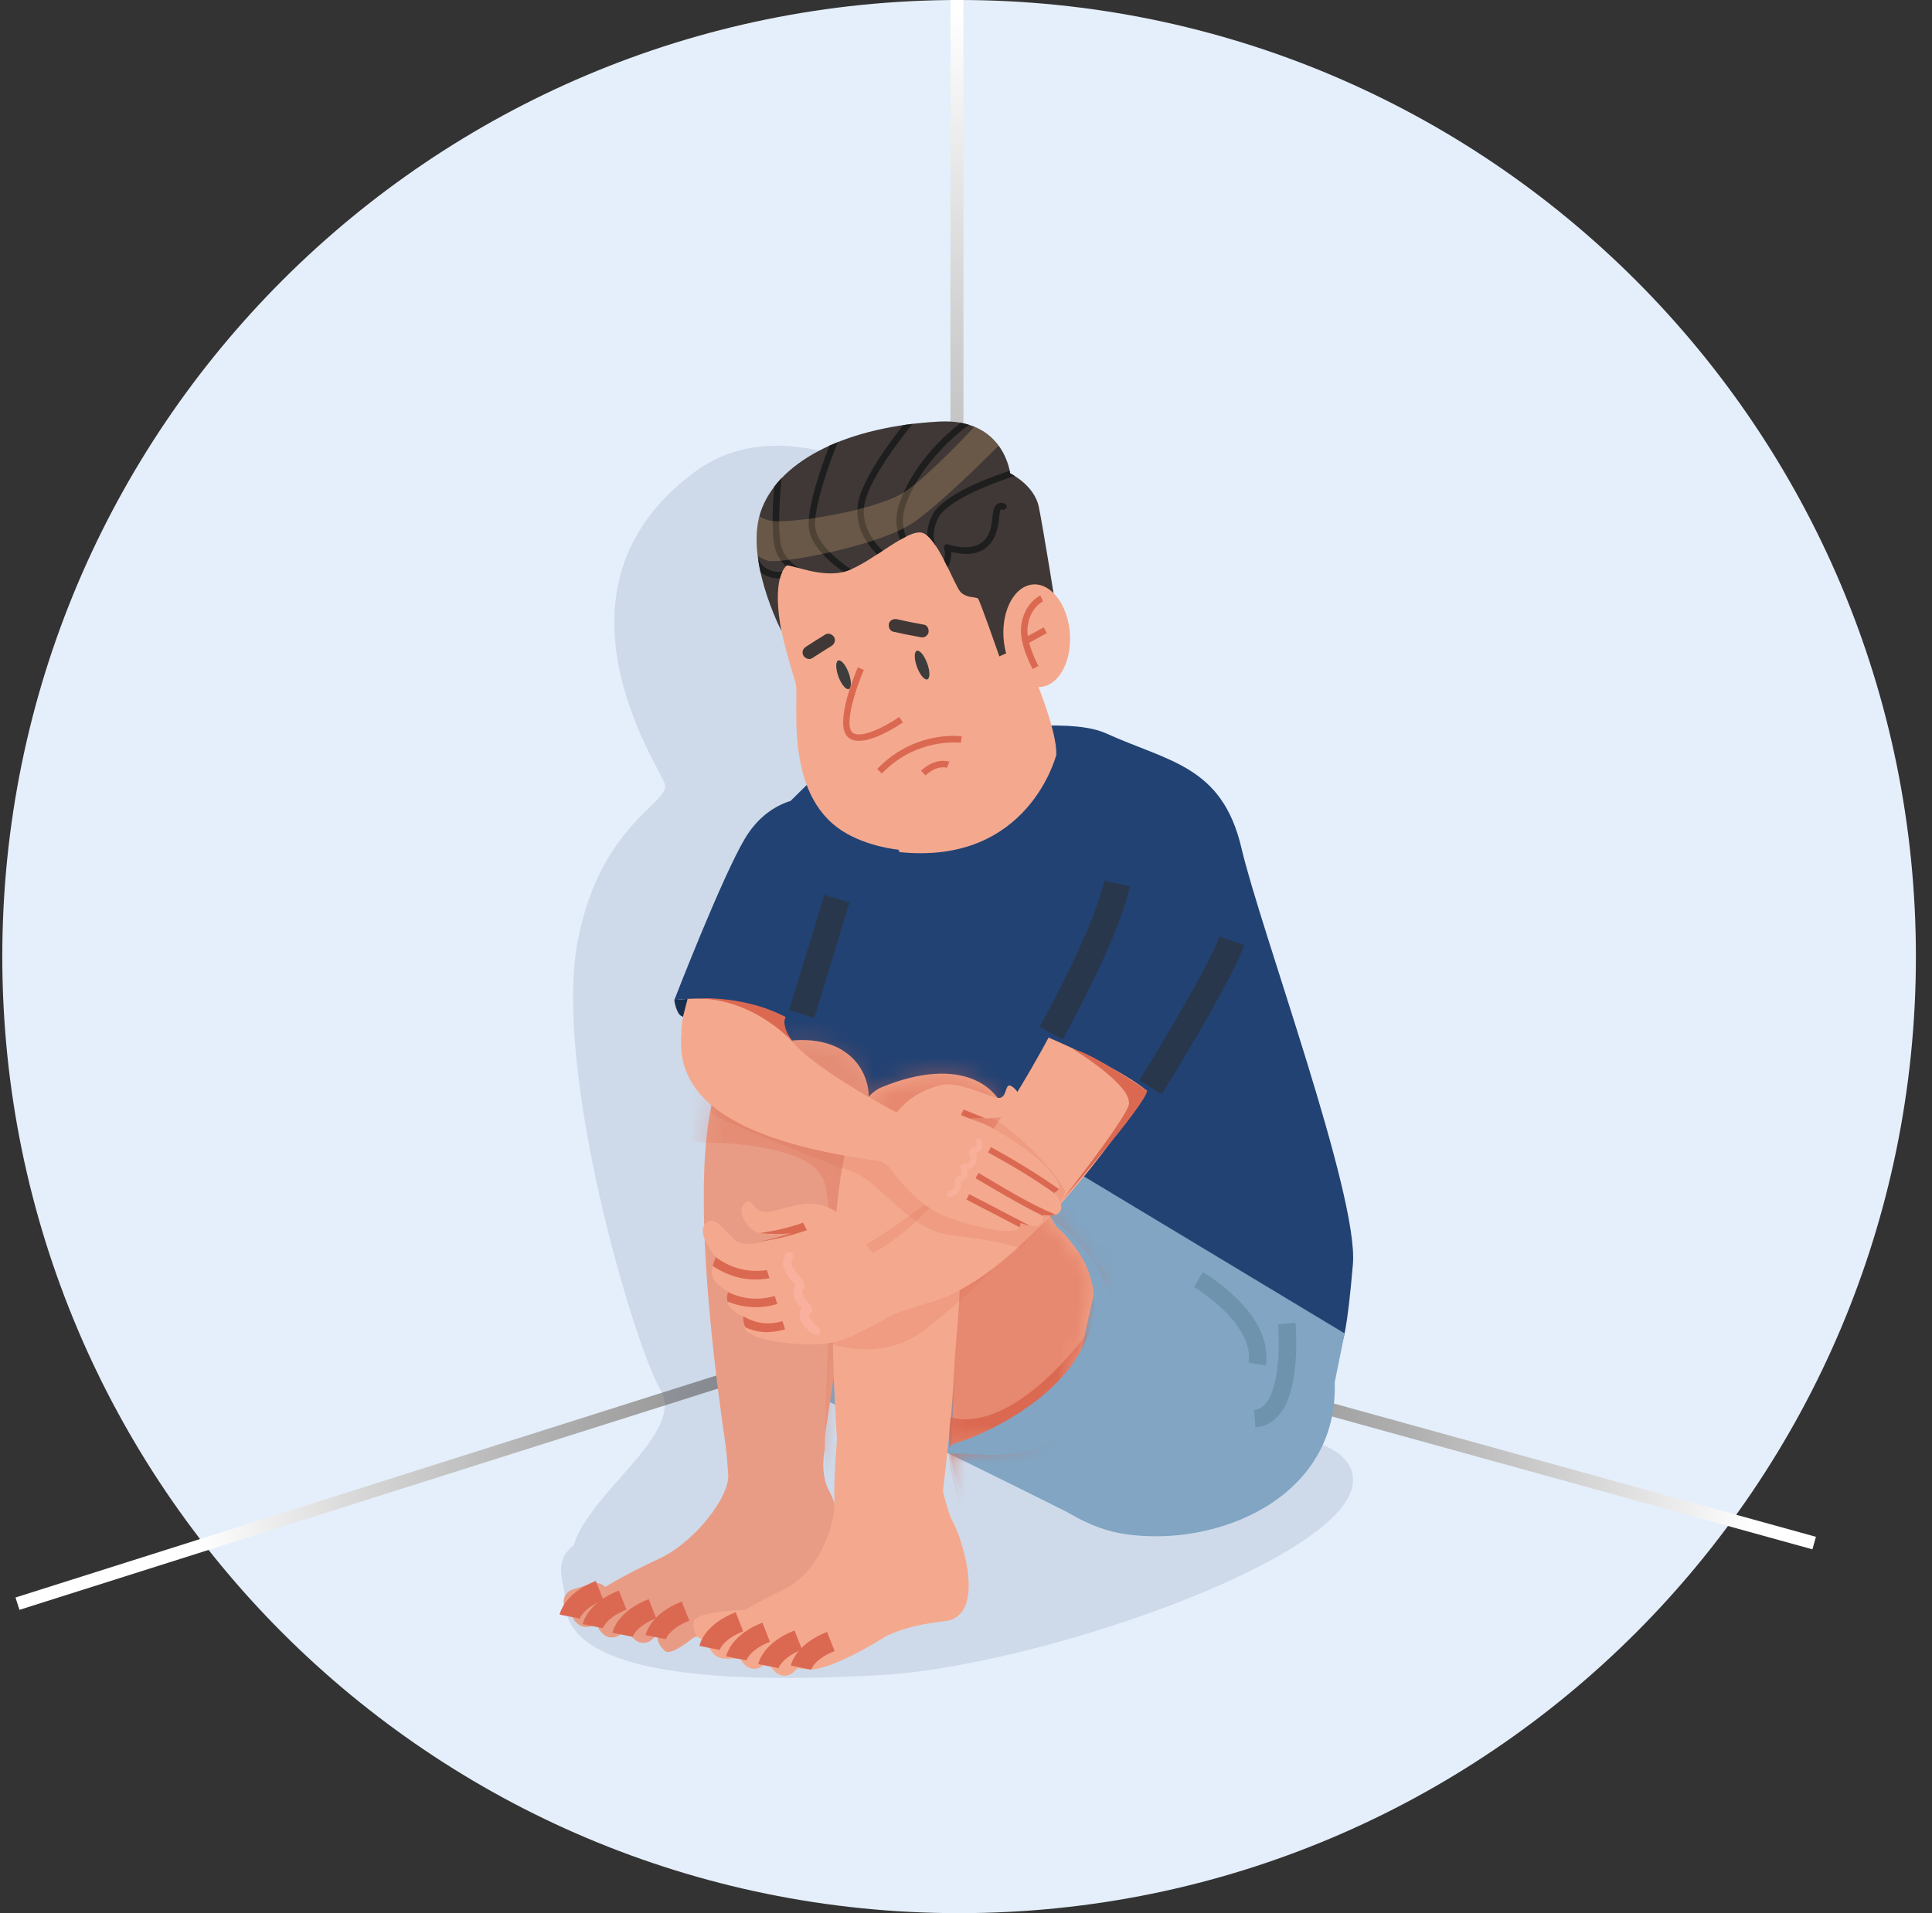
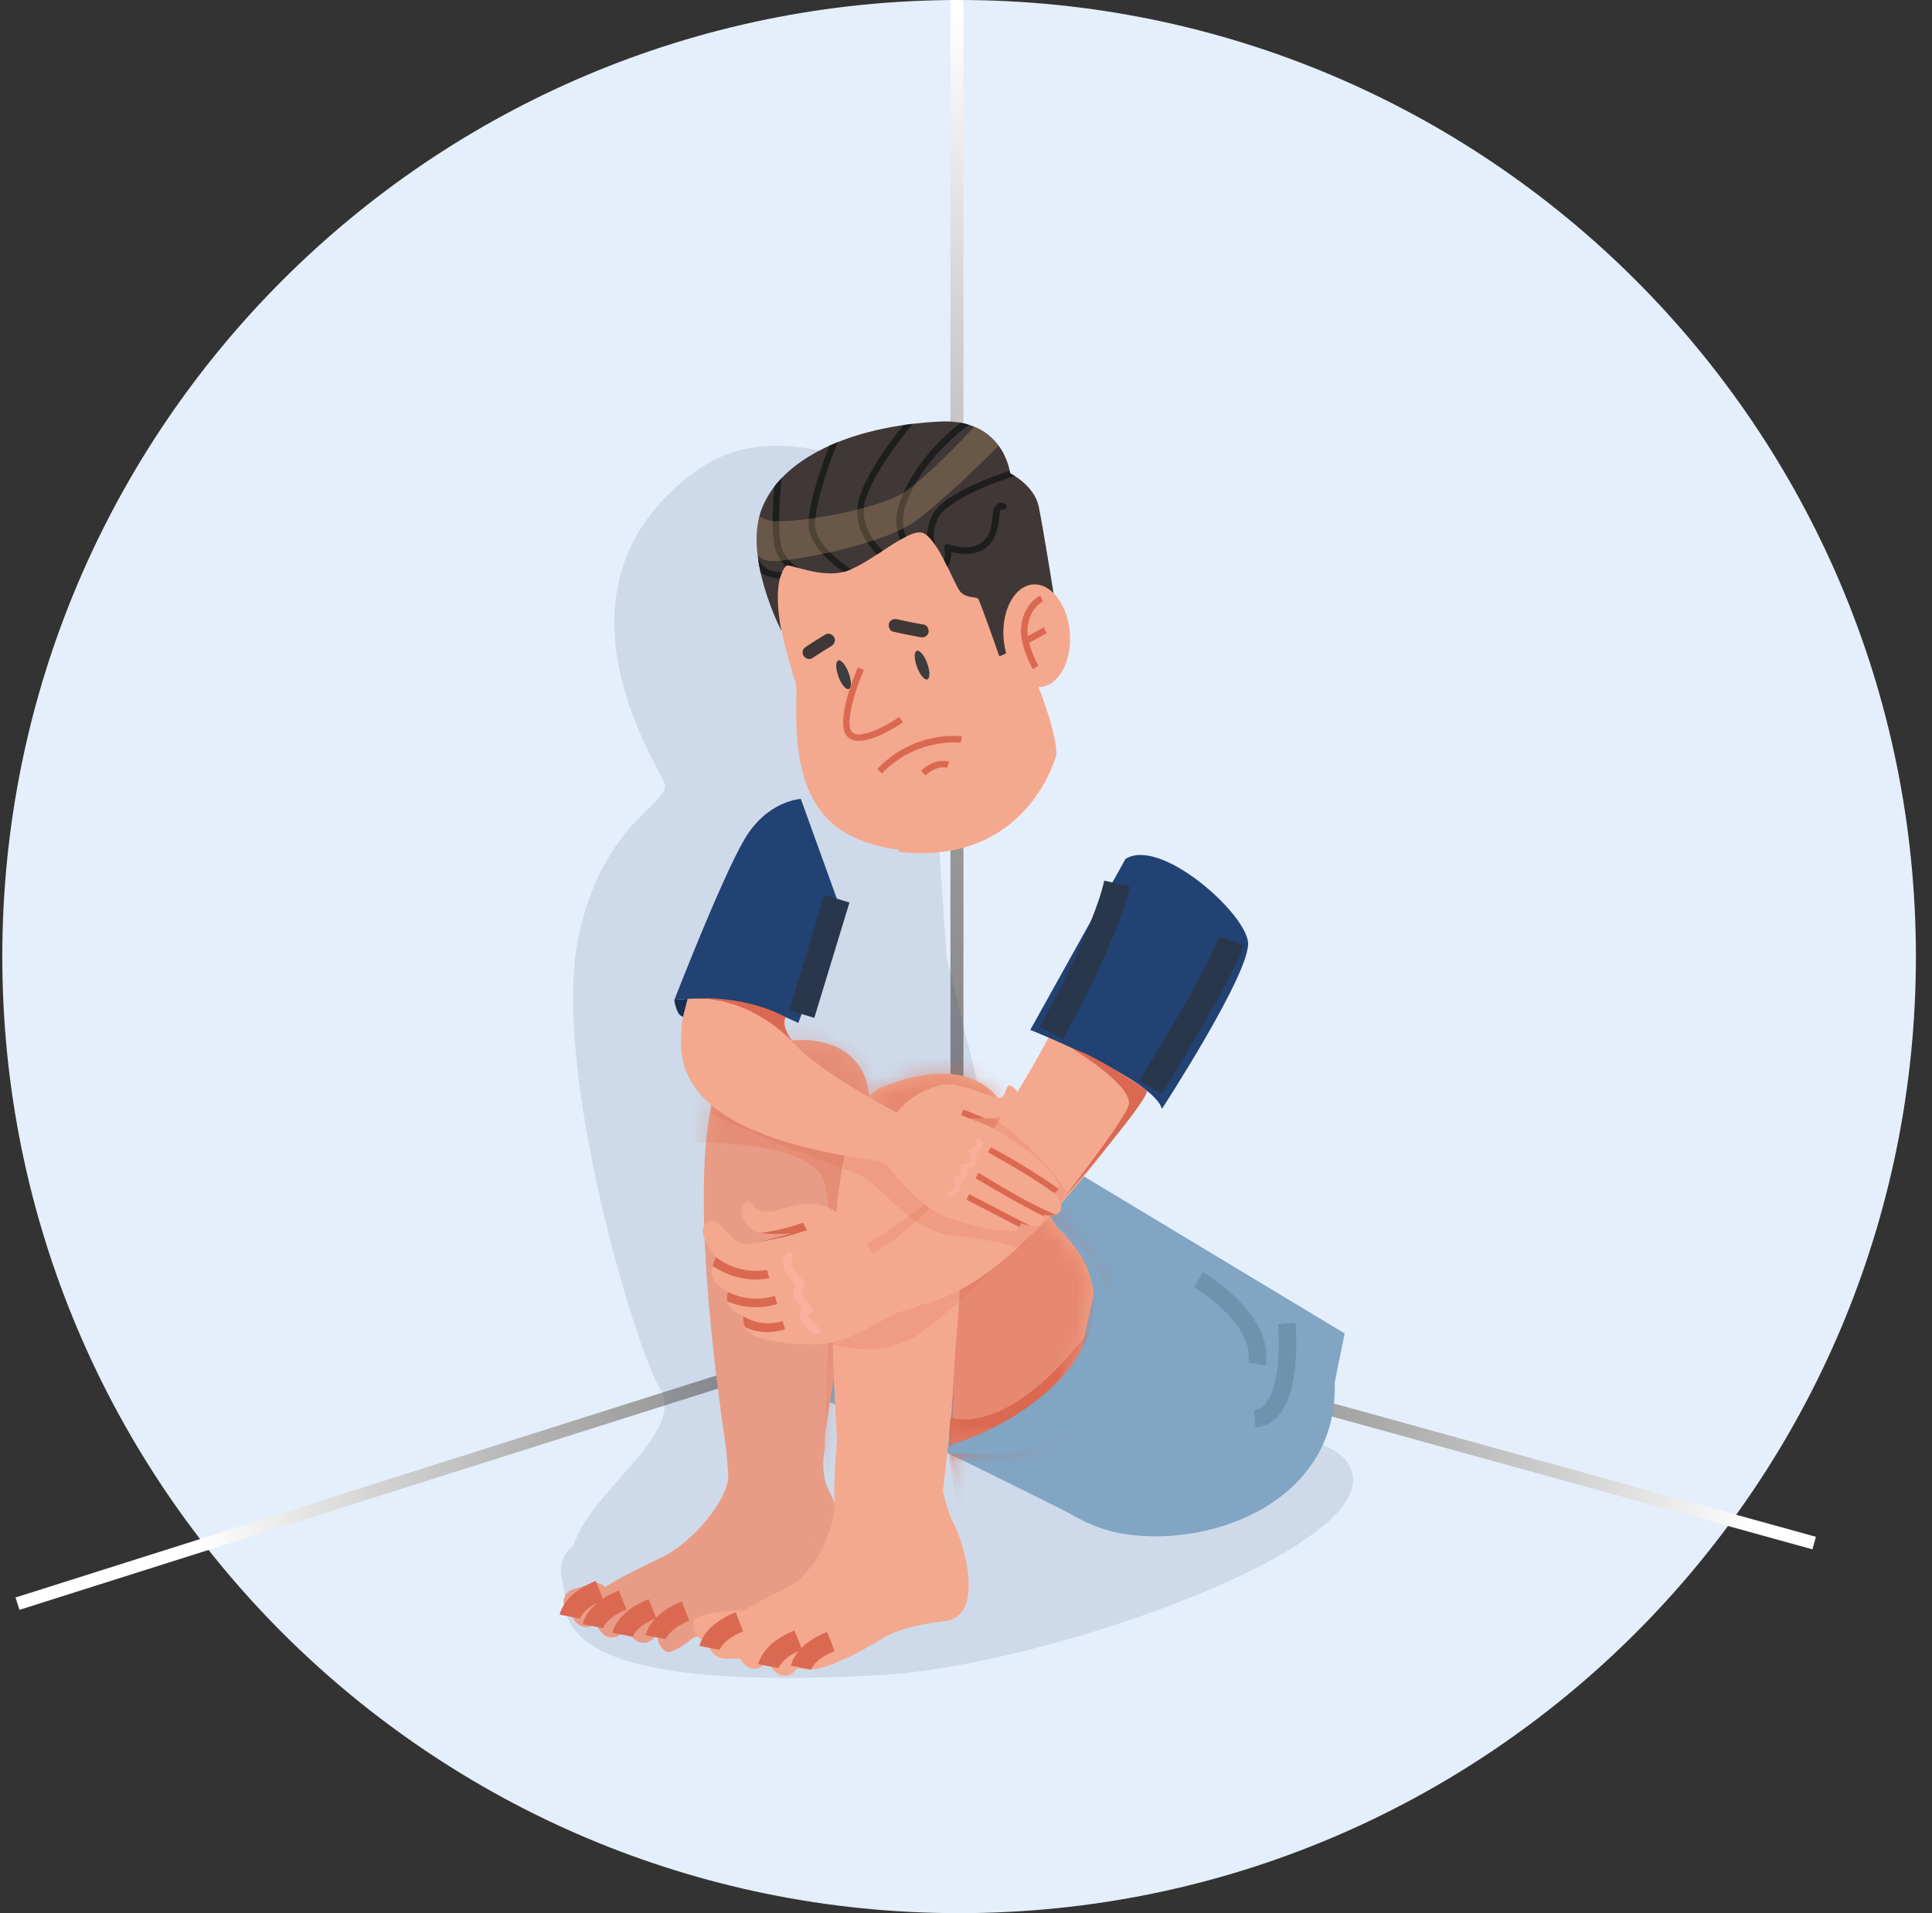
<svg xmlns="http://www.w3.org/2000/svg" width="105" height="104" viewBox="0 0 105 104" fill="none">
  <rect x="0" y="0" width="105" height="104" fill="#333333" stroke="none" />
  <g clip-path="url(#clip0_1375_6262)">
    <path d="M52.125 104C80.844 104 104.125 80.719 104.125 52C104.125 23.281 80.844 0 52.125 0C23.406 0 0.125 23.281 0.125 52C0.125 80.719 23.406 104 52.125 104Z" fill="#E5EFFB" />
    <path style="mix-blend-mode:multiply" d="M98.692 83.542L52.361 70.728V0H51.655V70.741L0.842 86.841L1.057 87.512L52.016 71.367L98.501 84.223L98.692 83.542Z" fill="url(#paint0_radial_1375_6262)" />
    <path opacity="0.12" d="M57.687 77.396L51.449 52.037L50.082 32.114L49.173 26.502C49.173 26.502 42.695 22.017 37.769 25.646C29.224 31.944 35.742 41.521 36.122 42.587C36.503 43.654 32.695 44.66 31.416 51.058C30.005 58.117 34.483 73.188 35.887 75.528C37.299 77.881 32.057 81.078 31.181 83.999C29.984 84.955 30.71 85.942 30.71 87.058C30.71 91.261 40.044 91.493 47.887 91.058C56.357 90.587 73.534 84.672 73.534 80.47C73.534 77.338 65.641 77.416 57.684 77.396H57.687Z" fill="#224273" />
-     <path d="M42.359 47.818C42.359 47.818 41.868 44.641 43.025 43.48C44.181 42.318 45.145 41.445 45.145 41.445C45.145 41.445 56.717 38.326 60.116 39.868C63.513 41.41 66.419 41.62 67.47 46.1C68.521 50.584 73.843 64.961 73.528 68.716C73.212 72.471 72.967 72.876 72.967 72.876L59.067 64.936L46.702 60.16L41.971 58.944L42.819 54.368L42.359 47.818Z" fill="#224273" />
    <path d="M48.223 61.122C50.288 59.177 57.677 63.207 57.677 63.207L73.079 72.486L72.538 75.15C72.748 81.418 66.175 84.133 61.166 83.397C56.155 82.662 52.621 76.539 52.621 76.539C52.621 76.539 56.253 72.619 56.268 70.043C56.283 67.468 49.947 60.904 48.225 61.122" fill="#81A5C3" />
    <path d="M44.611 86.427C42.338 86.674 41.349 87.29 41.349 87.29C41.349 87.29 40.088 88.091 38.874 88.612C38.386 88.822 37.907 88.987 37.517 89.04C37.379 89.057 37.254 89.062 37.144 89.047L36.436 88.962L36.34 88.952H36.316L34.921 88.782L34.573 88.742H34.528L33.882 88.662C33.757 88.489 33.487 88.477 33.204 88.466C33.049 88.459 32.891 88.457 32.751 88.421C32.628 88.397 32.518 88.349 32.438 88.266C32.283 88.111 32.055 88.079 31.867 88.023C31.682 87.971 31.542 87.901 31.547 87.681C31.549 87.618 31.564 87.543 31.592 87.455C31.715 87.075 32.355 86.584 33.214 86.076C33.993 85.615 34.951 85.14 35.855 84.714C37.755 83.826 39.635 81.39 39.577 80.191C39.514 78.992 39.234 76.734 39.234 76.734L44.841 77.776L44.829 78.777C44.829 78.777 44.531 80.084 45.064 81.052C45.204 81.303 45.397 81.771 45.557 82.331C46.025 83.921 46.29 86.241 44.608 86.427H44.611Z" fill="#E99C85" />
    <path d="M38.778 88.072C38.778 88.072 38.531 88.313 38.185 88.608C37.554 89.159 36.591 89.91 36.215 89.789H36.213C36.183 89.782 36.16 89.767 36.14 89.749C35.807 89.447 35.72 89.179 35.75 88.961C35.757 88.891 35.78 88.823 35.81 88.766C35.887 88.618 36.013 88.503 36.12 88.438H36.143L37.542 88.245L38.786 88.075L38.778 88.072Z" fill="#E99C85" />
    <path d="M35.471 89.099L36.238 88.333C36.515 88.055 36.515 87.605 36.238 87.327L36.156 87.246C35.879 86.968 35.428 86.968 35.151 87.246L34.384 88.012C34.107 88.29 34.107 88.74 34.384 89.018L34.466 89.099C34.743 89.377 35.194 89.377 35.471 89.099Z" fill="#E99C85" />
    <path d="M33.764 88.806L34.531 88.04C34.808 87.762 34.808 87.312 34.531 87.034L34.449 86.953C34.172 86.675 33.721 86.675 33.444 86.953L32.677 87.719C32.4 87.997 32.4 88.447 32.677 88.725L32.759 88.806C33.036 89.084 33.486 89.084 33.764 88.806Z" fill="#E99C85" />
    <path d="M32.368 88.24L33.134 87.473C33.412 87.196 33.412 86.746 33.134 86.468L33.053 86.387C32.775 86.109 32.325 86.109 32.047 86.387L31.281 87.153C31.003 87.431 31.003 87.881 31.281 88.158L31.362 88.24C31.64 88.517 32.09 88.517 32.368 88.24Z" fill="#E99C85" />
    <path d="M31.585 87.87L32.621 87.552C32.996 87.437 33.208 87.04 33.092 86.664L33.059 86.554C32.944 86.179 32.546 85.968 32.17 86.083L31.134 86.401C30.759 86.516 30.548 86.913 30.663 87.289L30.697 87.399C30.812 87.774 31.21 87.985 31.585 87.87Z" fill="#E99C85" />
    <path d="M30.963 87.88C30.963 87.88 31.131 87.034 32.587 86.461" stroke="#DB6952" stroke-width="1.12" stroke-miterlimit="10" />
    <path d="M32.217 88.4C32.217 88.4 32.385 87.554 33.841 86.981" stroke="#DB6952" stroke-width="1.12" stroke-miterlimit="10" />
    <path d="M33.834 88.868C33.834 88.868 34.002 88.022 35.459 87.449" stroke="#DB6952" stroke-width="1.12" stroke-miterlimit="10" />
    <path d="M37.259 87.58C35.803 88.153 35.635 88.999 35.635 88.999" stroke="#DB6952" stroke-width="1.12" stroke-miterlimit="10" />
    <g style="mix-blend-mode:multiply" opacity="0.2">
      <path d="M43.92 86.425C41.647 86.673 40.658 87.289 40.658 87.289C40.658 87.289 39.397 88.09 38.183 88.61C37.552 89.161 36.588 89.912 36.213 89.792C36.383 89.572 36.588 89.316 36.826 89.038C37.039 88.788 37.277 88.518 37.535 88.245C38.616 87.094 40.028 85.87 41.437 85.451C43.585 84.813 44.653 83.619 44.866 82.33C45.334 83.92 45.6 86.24 43.917 86.425H43.92Z" fill="#E99C85" />
    </g>
    <path d="M40.62 90.358C40.372 90.008 39.523 90.316 39.173 89.965C38.823 89.615 38.364 89.9 38.592 89.177C38.82 88.453 40.687 87.299 42.587 86.411C44.49 85.522 45.413 82.856 45.351 81.657C45.288 80.458 45.506 78.018 45.506 78.018L50.79 78.683C50.79 78.683 51.261 81.782 51.799 82.754C52.337 83.725 53.619 87.88 51.343 88.128C49.07 88.376 48.082 88.991 48.082 88.991C48.082 88.991 45.095 90.894 43.876 90.749" fill="#F4A98E" />
    <path d="M40.746 87.5C40.746 87.5 37.722 87.56 37.692 88.181C37.644 89.142 38.28 89.205 38.606 89.127" fill="#F4A98E" />
    <path d="M43.141 90.886L43.907 90.12C44.185 89.842 44.185 89.392 43.907 89.115L43.826 89.033C43.548 88.755 43.098 88.755 42.821 89.033L42.054 89.799C41.777 90.077 41.777 90.527 42.054 90.805L42.136 90.886C42.413 91.164 42.864 91.164 43.141 90.886Z" fill="#F4A98E" />
    <path d="M41.496 90.509L42.263 89.743C42.541 89.465 42.541 89.015 42.263 88.738L42.181 88.656C41.904 88.379 41.454 88.379 41.176 88.656L40.41 89.422C40.132 89.7 40.132 90.15 40.41 90.428L40.491 90.509C40.769 90.787 41.219 90.787 41.496 90.509Z" fill="#F4A98E" />
    <path d="M40.041 89.99L40.594 89.172C40.872 88.894 40.872 88.443 40.594 88.168L40.511 88.085C40.233 87.808 39.783 87.808 39.508 88.085L38.742 88.851C38.464 89.129 38.464 89.58 38.742 89.855L38.824 89.938C39.102 90.216 39.765 90.266 40.041 89.988V89.99Z" fill="#F4A98E" />
    <path d="M38.562 89.581C38.562 89.581 38.73 88.735 40.187 88.162" stroke="#DB6952" stroke-width="1.12" stroke-miterlimit="10" />
-     <path d="M40.016 90.148C40.016 90.148 40.183 89.302 41.64 88.728" stroke="#DB6952" stroke-width="1.12" stroke-miterlimit="10" />
    <path d="M41.76 90.572C41.76 90.572 41.928 89.726 43.384 89.152" stroke="#DB6952" stroke-width="1.12" stroke-miterlimit="10" />
    <path d="M45.156 89.232C43.699 89.806 43.531 90.652 43.531 90.652" stroke="#DB6952" stroke-width="1.12" stroke-miterlimit="10" />
    <path d="M42.623 75.022C42.623 75.022 46.933 77.187 47.321 77.107C47.709 77.027 58.157 82.278 58.157 82.278L55.044 67.172L44.26 66.025L42.623 75.019V75.022Z" fill="#81A5C3" />
-     <path d="M39.809 80.902C39.809 80.902 35.974 59.072 40.325 57.277C44.675 55.482 47.129 57.222 47.226 59.617C47.324 62.013 44.608 79.5 44.608 79.5L39.809 80.902Z" fill="#E99C85" />
+     <path d="M39.809 80.902C39.809 80.902 35.974 59.072 40.325 57.277C44.675 55.482 47.129 57.222 47.226 59.617C47.324 62.013 44.608 79.5 44.608 79.5L39.809 80.902" fill="#E99C85" />
    <mask id="mask0_1375_6262" style="mask-type:luminance" maskUnits="userSpaceOnUse" x="38" y="56" width="10" height="25">
      <path d="M39.809 80.902C39.809 80.902 35.974 59.072 40.325 57.277C44.675 55.482 47.129 57.222 47.226 59.617C47.324 62.013 44.608 79.5 44.608 79.5L39.809 80.902Z" fill="white" />
    </mask>
    <g mask="url(#mask0_1375_6262)">
      <path opacity="0.3" d="M36.689 62.113C36.689 62.113 43.945 61.735 44.789 64.223C45.632 66.711 44.383 80.744 44.999 81.312C45.615 81.878 49.324 82.263 49.324 82.263L49.632 55.602L41.505 54.496L35.217 58.872L36.689 62.113Z" fill="#DB6952" />
    </g>
    <path d="M54.666 63.669C54.776 62.623 54.833 61.832 54.818 61.444C54.721 59.048 52.268 57.309 47.917 59.103C43.567 60.898 45.84 82.728 45.84 82.728L51.134 81.942C51.134 81.942 52.127 74.517 52.1 69.839L51.694 78.833L56.628 78.002C57.422 76.986 58 75.847 58.445 74.643C58.686 73.994 58.786 73.276 58.938 72.6C59.064 72.042 59.194 71.484 59.316 70.925C59.426 70.422 59.649 69.879 59.484 69.364C59.414 69.148 59.284 68.961 59.151 68.775C58.17 67.406 57.109 66.117 55.96 64.883C55.547 64.457 55.119 64.049 54.666 63.666V63.669Z" fill="#F4A98E" />
    <mask id="mask1_1375_6262" style="mask-type:luminance" maskUnits="userSpaceOnUse" x="45" y="58" width="15" height="25">
      <path d="M54.666 63.669C54.776 62.623 54.833 61.832 54.818 61.444C54.721 59.048 52.268 57.309 47.917 59.103C43.567 60.898 45.84 82.728 45.84 82.728L51.134 81.942C51.134 81.942 52.127 74.517 52.1 69.839L51.694 78.833L56.628 78.002C57.422 76.986 58 75.847 58.445 74.643C58.686 73.994 58.786 73.276 58.938 72.6C59.064 72.042 59.194 71.484 59.316 70.925C59.426 70.422 59.649 69.879 59.484 69.364C59.414 69.148 59.284 68.961 59.151 68.775C58.17 67.406 57.109 66.117 55.96 64.883C55.547 64.457 55.119 64.049 54.666 63.666V63.669Z" fill="white" />
    </mask>
    <g mask="url(#mask1_1375_6262)">
      <path opacity="0.5" d="M42.301 61.861C42.378 61.746 48.353 59.426 50.671 62.292C52.989 65.158 51.978 72.152 51.888 73.891C51.798 75.631 51.56 78.833 51.56 78.833C51.39 79.186 54.073 98.928 67.703 69.466C68.418 67.919 57.665 54.605 57.665 54.605C57.665 54.605 51.73 52.83 51.552 52.83C51.375 52.83 46.634 54.259 46.571 54.605C46.508 54.95 42.338 62.109 42.338 62.109" fill="#DB6952" />
      <path d="M51.669 77.033C51.669 77.033 55.775 78.88 61.837 68.314C61.837 68.314 73.261 82.63 65.106 84.167C49.742 87.063 51.669 77.033 51.669 77.033Z" fill="#DB6952" />
    </g>
    <g style="mix-blend-mode:multiply" opacity="0.2">
      <path d="M44.684 72.884C44.684 72.884 47.738 74.273 50.306 72.266C52.874 70.258 54.476 68.421 54.476 68.421C54.476 68.421 56.721 66.253 56.714 66.113C56.674 65.135 62.847 58.273 62.847 58.273C62.847 58.273 48.108 70.704 46.013 70.897C43.918 71.09 44.686 72.884 44.686 72.884H44.684Z" fill="#DB6952" />
    </g>
    <g style="mix-blend-mode:multiply" opacity="0.2">
      <path d="M44.541 70.163C44.541 70.163 47.595 71.553 50.163 69.545C52.732 67.538 54.334 65.7 54.334 65.7C54.334 65.7 57.197 64.083 57.3 63.988C57.402 63.893 62.704 55.553 62.704 55.553C62.704 55.553 47.966 67.983 45.87 68.176C43.775 68.369 44.544 70.163 44.544 70.163H44.541Z" fill="#DB6952" />
    </g>
    <path d="M48.813 67.873C48.73 67.826 47.699 68.306 47.426 68.121C46.67 67.095 45.894 65.861 44.698 65.53C43.501 65.2 42.333 65.888 41.597 65.881C40.861 65.873 40.953 65.055 40.495 65.403C40.04 65.75 40.475 66.561 40.903 66.864C41.331 67.167 42.41 67.11 42.956 67.052C42.285 67.282 40.758 67.818 40.16 67.54C39.562 67.262 38.968 65.983 38.39 66.484C37.812 66.987 38.673 67.921 38.873 68.381C38.781 68.719 38.615 68.977 38.711 69.355C38.806 69.733 39.246 70.031 39.589 70.206C39.481 70.446 39.459 70.626 39.581 70.902C39.707 71.177 40.097 71.458 40.375 71.553C40.638 72.051 40.112 72.138 40.921 72.579C41.729 73.017 44.358 73.245 45.436 72.942C46.515 72.636 47.702 71.898 48.485 71.493C49.269 71.087 50.445 71.085 50.625 70.356C50.808 69.628 49.451 68.239 48.811 67.876L48.813 67.873Z" fill="#F4A98E" />
    <path d="M41.682 69.042C40.598 69.192 39.692 68.936 38.819 68.283C38.841 68.318 38.864 68.353 38.889 68.388C38.819 68.526 38.771 68.671 38.728 68.819C39.705 69.447 40.666 69.688 41.817 69.487C41.772 69.34 41.727 69.189 41.682 69.042Z" fill="#DB6952" />
    <path d="M42.979 67.049C42.429 67.221 41.87 67.371 41.305 67.487C42.168 67.384 43.029 67.149 43.858 66.878C43.785 66.741 43.713 66.601 43.643 66.463C42.902 66.736 42.086 66.918 41.305 67.029C41.863 67.099 42.419 67.096 42.979 67.049Z" fill="#DB6952" />
    <path d="M42.11 70.446C41.221 70.704 40.415 70.627 39.574 70.246C39.492 70.411 39.497 70.579 39.532 70.757C40.443 71.105 41.304 71.165 42.243 70.887C42.198 70.739 42.153 70.591 42.108 70.444L42.11 70.446Z" fill="#DB6952" />
    <path d="M42.527 71.816C41.794 72.034 41.135 71.952 40.502 71.614C40.314 71.514 40.374 71.541 40.217 71.478C40.284 71.511 40.334 71.536 40.397 71.559C40.377 71.764 40.419 71.957 40.49 72.149C41.231 72.482 41.889 72.48 42.67 72.267C42.622 72.117 42.58 71.967 42.527 71.816Z" fill="#DB6952" />
    <path d="M44.474 72.15C44.291 72.007 44.103 71.865 43.996 71.639C43.981 71.607 43.938 71.539 43.946 71.502C43.953 71.464 43.976 71.482 43.996 71.457C44.053 71.386 44.151 71.364 44.146 71.249C44.121 70.821 43.623 70.658 43.593 70.235C43.588 70.152 43.655 70.12 43.688 70.04C43.72 69.96 43.745 69.862 43.71 69.764C43.64 69.577 43.503 69.431 43.37 69.281C43.147 69.026 42.892 68.736 43.08 68.395C43.22 68.14 42.847 67.942 42.694 68.177C42.326 68.743 42.762 69.284 43.132 69.744C43.162 69.779 43.195 69.822 43.21 69.85C43.225 69.877 43.237 69.877 43.235 69.902C43.232 69.927 43.187 69.982 43.18 70C43.127 70.152 43.11 70.283 43.14 70.438C43.17 70.593 43.242 70.723 43.335 70.853C43.385 70.923 43.443 70.986 43.503 71.053C43.52 71.074 43.56 71.106 43.58 71.129C43.543 71.181 43.5 71.236 43.483 71.299C43.443 71.454 43.453 71.609 43.518 71.752C43.665 72.067 43.926 72.358 44.218 72.518C44.511 72.678 44.724 72.355 44.469 72.155L44.474 72.15Z" fill="#F9B19E" />
    <path d="M50.109 70.911C57.606 69.319 66.587 52.29 66.587 52.29L60.419 49.166C53.523 65.584 47.426 68.12 47.426 68.12" fill="#F4A98E" />
    <path d="M61.166 46.696L55.992 55.986C55.992 55.986 62.711 58.661 63.146 60.283C63.146 60.283 67.985 52.846 67.829 51.224C67.674 49.602 63.044 45.485 61.164 46.696H61.166Z" fill="#224273" />
    <path d="M57.129 56.157C57.129 56.157 60.08 50.898 60.711 48.027" stroke="#29374C" stroke-width="1.43" stroke-miterlimit="10" />
    <path d="M62.533 59.101C62.533 59.101 66.243 53.138 66.944 51.141" stroke="#29374C" stroke-width="1.43" stroke-miterlimit="10" />
    <g style="mix-blend-mode:multiply" opacity="0.2">
      <path d="M38.729 60.59C38.764 60.685 44.388 63.063 46.166 63.629C47.94 64.194 49.222 66.883 51.8 67.161C54.376 67.438 55.46 67.856 55.46 67.856L57.695 65.263L57.908 64.763C57.312 63.556 54.218 60.289 52.894 60.525L43.572 60.903L40.761 60.44L39.062 59.461C39.062 59.461 38.368 59.609 38.729 60.59Z" fill="#DB6952" />
    </g>
    <path d="M48.215 60.273C48.425 60.333 48.566 60.408 48.743 60.476C49.356 59.712 50.05 59.302 51.021 59.006C51.992 58.711 53.537 59.544 54.178 59.675C54.816 59.805 54.545 58.746 55.014 59.071C55.484 59.397 55.619 60.035 55.116 60.448C54.613 60.861 53.407 60.791 52.756 60.819C53.775 61.086 55.407 62.213 56.055 62.718C56.703 63.224 57.567 64.11 57.572 64.543C57.577 64.976 57.364 64.591 57.311 64.844C57.512 65.071 57.822 65.559 57.607 65.857C57.392 66.155 57.014 66.075 56.716 66.045C56.688 66.26 56.706 66.453 56.463 66.593C56.22 66.733 55.727 66.606 55.502 66.481C55.139 66.784 55.664 66.886 54.793 66.911C53.925 66.936 51.754 66.395 50.778 65.827C49.804 65.257 48.893 64.238 48.4 63.542C47.907 62.846 47.019 63.257 46.906 62.571C46.793 61.885 47.992 60.951 48.218 60.275L48.215 60.273Z" fill="#F4A98E" />
    <path d="M53.694 62.644C54.953 63.333 56.187 64.066 57.356 64.9C57.339 64.877 57.321 64.852 57.301 64.829C57.401 64.787 57.486 64.722 57.559 64.644C56.375 63.806 55.131 63.055 53.857 62.361C53.801 62.456 53.746 62.552 53.691 62.647L53.694 62.644Z" fill="#DB6952" />
    <path d="M56.711 66.11C56.711 66.087 56.711 66.062 56.708 66.04C56.934 66.092 57.151 66.087 57.374 66.032C55.907 65.419 54.551 64.57 53.186 63.762C53.129 63.857 53.071 63.95 53.014 64.047C54.23 64.768 55.442 65.484 56.711 66.112V66.11Z" fill="#DB6952" />
    <path d="M55.475 66.481C55.645 66.551 55.82 66.603 56 66.641C54.886 66.075 53.788 65.482 52.674 64.916C52.624 65.016 52.574 65.114 52.523 65.214C53.487 65.704 54.438 66.21 55.397 66.708C55.44 66.638 55.47 66.563 55.475 66.481Z" fill="#DB6952" />
    <path d="M52.729 60.803C53.004 60.808 53.279 60.803 53.552 60.792C53.157 60.63 52.759 60.472 52.361 60.315C52.318 60.417 52.273 60.517 52.23 60.62C52.648 60.785 53.066 60.95 53.482 61.123C53.234 61.01 52.984 60.9 52.729 60.805V60.803Z" fill="#DB6952" />
    <path d="M52.143 64.73C52.2 64.645 52.215 64.515 52.225 64.437C52.238 64.359 52.203 64.287 52.213 64.247C52.223 64.204 52.213 64.257 52.243 64.232C52.275 64.207 52.323 64.217 52.376 64.164C52.428 64.112 52.503 64.049 52.541 63.949C52.578 63.849 52.593 63.694 52.563 63.576C52.768 63.529 52.914 63.448 53.016 63.263C53.074 63.16 53.076 63.018 53.079 62.918C53.079 62.82 53.021 62.76 53.031 62.685C53.036 62.647 53.101 62.682 53.146 62.637C53.194 62.592 53.312 62.52 53.342 62.432C53.402 62.264 53.432 62.092 53.302 61.939C53.174 61.784 52.951 61.949 53.031 62.114C53.111 62.279 53.041 62.344 52.886 62.385C52.733 62.425 52.636 62.517 52.678 62.68C52.721 62.843 52.788 62.955 52.728 63.115C52.668 63.276 52.473 63.258 52.345 63.273C52.218 63.291 52.173 63.373 52.198 63.493C52.223 63.611 52.308 63.764 52.213 63.884C52.17 63.939 52.135 63.907 52.068 63.931C52 63.959 51.937 63.969 51.902 64.074C51.865 64.179 51.92 64.327 51.892 64.467C51.865 64.607 51.767 64.707 51.602 64.75C51.437 64.79 51.394 65.08 51.624 65.065C51.855 65.05 52.015 64.913 52.138 64.733L52.143 64.73Z" fill="#F9B09A" />
    <path d="M48.946 60.59C48.946 60.59 42.971 57.524 42.66 55.904C42.35 54.282 44.16 51.869 44.16 51.869L38.933 50.197C38.933 50.197 37.128 54.307 37.053 55.757C36.976 57.276 36.112 61.549 47.674 63.093" fill="#F4A98E" />
    <path d="M43.525 43.43C43.525 43.43 41.722 43.507 40.481 45.592C39.237 47.678 36.648 54.361 36.648 54.361C38.714 54.121 40.806 54.444 42.703 55.297L43.387 55.605L45.7 49.462L43.525 43.432V43.43Z" fill="#224273" />
    <path d="M45.482 48.853L43.572 55.124" stroke="#29374C" stroke-width="1.43" stroke-miterlimit="10" />
    <path d="M57.438 66.706C57.438 66.706 60.627 69.184 59.008 72.889C57.386 76.593 52.395 78.351 52.059 78.408C51.724 78.466 50.958 79.089 52.059 79.026C53.296 78.956 57.907 80.128 60.069 74.876C62.232 69.627 57.136 66.231 57.136 66.231L57.438 66.706Z" fill="#81A5C3" />
    <path d="M36.645 54.361C36.645 54.361 36.753 55.135 37.051 55.24L37.118 55.28L37.371 54.299L36.643 54.359L36.645 54.361Z" fill="#192F4F" />
    <path d="M37.375 54.298C37.375 54.298 40.219 53.97 42.704 55.294C42.704 55.294 42.289 55.832 43.443 57.024C43.443 57.024 41.052 54.012 37.375 54.298Z" fill="#DB6952" />
    <path d="M48.829 46.19C48.829 46.19 47.15 46.042 45.795 45.181C42.516 43.096 43.472 37.92 43.24 37.144C42.243 33.825 41.655 31.412 42.884 29.344C43.73 27.92 47.743 25.041 52.594 25.109C57.445 25.176 57.355 35.704 57.307 35.797C57.26 35.892 56.334 37.084 56.334 37.084C56.334 37.084 57.445 39.767 57.41 41.023C57.41 41.023 55.918 47.053 48.882 46.32" fill="#F4A98E" />
    <path d="M46.136 36.615C46.286 37.045 46.279 37.426 46.118 37.461C45.958 37.496 45.705 37.176 45.555 36.745C45.405 36.315 45.412 35.934 45.573 35.899C45.733 35.864 45.986 36.184 46.136 36.615Z" fill="#3D3D3D" />
    <path d="M50.403 36.09C50.554 36.52 50.546 36.901 50.386 36.936C50.226 36.971 49.973 36.65 49.823 36.22C49.672 35.789 49.68 35.409 49.84 35.374C50 35.339 50.253 35.659 50.403 36.09Z" fill="#3D3D3D" />
    <path d="M47.098 40.222C46.687 40.315 46.307 40.297 46.062 40.052C45.333 39.324 46.487 36.588 46.622 36.277L46.948 36.417C46.48 37.501 45.891 39.379 46.312 39.802C46.72 40.21 48.097 39.511 48.87 38.976L49.073 39.269C48.918 39.376 47.944 40.035 47.098 40.222Z" fill="#DB6952" />
    <path d="M44.858 34.49C44.505 34.705 44.154 34.925 43.809 35.153C43.726 35.206 43.663 35.268 43.633 35.366C43.608 35.449 43.616 35.556 43.658 35.631C43.746 35.784 43.971 35.889 44.137 35.782C44.482 35.554 44.832 35.334 45.185 35.118C45.343 35.023 45.436 34.813 45.336 34.64C45.243 34.483 45.025 34.387 44.858 34.49Z" fill="#3F3836" />
    <path d="M48.551 34.34C49.037 34.45 49.528 34.551 50.018 34.636C50.116 34.653 50.203 34.656 50.291 34.606C50.366 34.563 50.436 34.48 50.459 34.398C50.501 34.23 50.414 33.99 50.218 33.957C49.728 33.872 49.237 33.775 48.752 33.662C48.572 33.622 48.359 33.707 48.311 33.902C48.269 34.08 48.359 34.298 48.551 34.343V34.34Z" fill="#3F3836" />
    <path d="M42.471 34.303C42.471 34.303 41.88 31.615 42.741 30.749C42.879 30.611 44.683 31.497 46.025 31.037C47.367 30.576 49.282 28.767 50.103 28.957C50.921 29.147 51.865 31.795 52.188 32.163C52.511 32.531 53.054 32.431 53.157 32.544C53.259 32.656 54.313 35.68 54.313 35.68L55.041 35.357C55.041 35.357 56.08 32.761 56.198 32.699C56.318 32.639 57.409 33.175 57.409 33.175C57.409 33.175 56.673 28.574 56.453 27.535C56.203 26.361 54.899 25.73 54.899 25.73C54.899 25.73 54.571 22.729 51.046 22.917C46.098 23.18 42.473 24.967 41.417 27.613C40.361 30.258 42.473 34.303 42.473 34.303H42.471Z" fill="#3F3836" />
    <path d="M55.82 31.842C54.862 32.193 54.319 33.694 54.606 35.194C54.897 36.693 55.908 37.627 56.867 37.274C57.825 36.923 58.369 35.422 58.081 33.922C57.79 32.423 56.779 31.489 55.82 31.842Z" fill="#F4A98E" />
    <path d="M56.121 36.371C56.091 36.316 55.39 35.014 55.493 34.073C55.63 32.792 56.506 32.386 56.541 32.371L56.687 32.694C56.659 32.706 55.961 33.042 55.846 34.111C55.755 34.942 56.426 36.188 56.434 36.201L56.121 36.371Z" fill="#DB6952" />
    <path d="M56.723 34.102L55.648 34.693L55.82 35.005L56.894 34.414L56.723 34.102Z" fill="#DB6952" />
    <path d="M51.612 40.006C51.992 39.991 52.235 40.023 52.268 40.028L52.218 40.379C52.193 40.376 49.825 40.074 47.927 42.048L47.672 41.803C49.091 40.326 50.723 40.041 51.612 40.006Z" fill="#DB6952" />
    <path d="M51.271 41.36C51.461 41.36 51.579 41.403 51.592 41.407L51.469 41.74C51.446 41.733 50.926 41.565 50.297 42.156L50.055 41.898C50.533 41.447 50.981 41.357 51.269 41.357L51.271 41.36Z" fill="#DB6952" />
    <path d="M52.653 23.091C52.513 23.048 52.365 23.011 52.208 22.98C51.131 23.837 49.567 25.353 48.881 27.361C48.588 28.217 48.741 28.905 48.923 29.341C49.031 29.278 49.136 29.221 49.236 29.171C49.084 28.795 48.966 28.209 49.216 27.476C49.915 25.433 51.614 23.884 52.653 23.091Z" fill="#1E1E1E" />
    <path d="M42.388 31.438C42.423 31.308 42.465 31.185 42.52 31.075C42.29 31.1 41.962 31.09 41.669 30.912C41.474 30.794 41.319 30.614 41.201 30.379C41.236 30.624 41.281 30.869 41.334 31.107C41.384 31.147 41.437 31.185 41.492 31.218C41.799 31.403 42.125 31.445 42.39 31.438H42.388Z" fill="#1E1E1E" />
    <path d="M54.899 25.73C54.899 25.73 54.894 25.679 54.876 25.592C53.82 25.937 51.209 26.888 50.661 28.017C50.456 28.438 50.388 28.806 50.391 29.116C50.546 29.246 50.704 29.442 50.859 29.674C50.731 29.364 50.651 28.856 50.981 28.175C51.48 27.149 54.225 26.163 55.149 25.875C55.002 25.782 54.901 25.732 54.901 25.732L54.899 25.73Z" fill="#1E1E1E" />
    <path d="M45.536 24.033C45.378 24.096 45.226 24.161 45.075 24.228V24.233C44.973 24.491 44.77 25.024 44.555 25.68C44.224 26.697 43.852 28.056 43.967 28.777C44.122 29.76 45.208 30.651 45.834 31.09C45.899 31.075 45.962 31.057 46.024 31.037C46.099 31.012 46.177 30.979 46.255 30.947C45.756 30.619 44.47 29.693 44.315 28.722C44.152 27.695 45.163 24.897 45.536 24.033Z" fill="#1E1E1E" />
    <path d="M42.425 29.536C42.262 28.54 42.384 26.943 42.482 25.984C42.337 26.135 42.202 26.292 42.079 26.453C41.994 27.421 41.929 28.71 42.074 29.594C42.152 30.075 42.4 30.465 42.71 30.78C42.72 30.77 42.727 30.76 42.737 30.75C42.785 30.703 43.028 30.775 43.378 30.873C42.928 30.56 42.517 30.122 42.425 29.539V29.536Z" fill="#1E1E1E" />
    <path d="M46.979 27.429C47.204 26.117 48.886 23.91 49.6 23.041C49.43 23.061 49.26 23.084 49.092 23.109C48.253 24.16 46.844 26.12 46.629 27.366C46.398 28.698 47.249 29.724 47.667 30.137C47.77 30.07 47.873 30.005 47.973 29.937C47.517 29.507 46.779 28.575 46.977 27.429H46.979Z" fill="#1E1E1E" />
    <path d="M53.982 27.776C53.914 28.159 53.924 28.542 53.782 28.912C53.414 29.878 52.375 29.861 51.536 29.588C51.381 29.538 51.264 29.678 51.309 29.823C51.374 30.029 51.366 30.244 51.301 30.439C51.371 30.572 51.439 30.707 51.504 30.84C51.651 30.589 51.719 30.296 51.694 30.001C52.395 30.181 53.188 30.199 53.732 29.648C53.982 29.393 54.125 29.067 54.207 28.724C54.25 28.544 54.28 28.361 54.297 28.179C54.302 28.134 54.335 27.631 54.422 27.686C54.615 27.803 54.825 27.518 54.63 27.398C54.32 27.207 54.035 27.46 53.979 27.776H53.982Z" fill="#1E1E1E" />
    <path opacity="0.22" d="M41.792 30.493C42.491 30.634 47.908 29.675 49.752 28.331C51.179 27.289 53.372 25.142 54.273 24.226C53.983 23.832 53.565 23.45 52.956 23.199C52.321 23.883 50.513 25.78 49.284 26.663C47.772 27.755 42.739 28.543 41.78 28.286C41.54 28.221 41.379 28.14 41.272 28.058C41.094 28.734 41.089 29.475 41.177 30.206C41.352 30.336 41.56 30.448 41.792 30.496V30.493Z" fill="#FEC988" />
    <path d="M58.294 57.023C58.294 57.023 61.73 59.089 61.325 60.132C60.919 61.174 57.695 65.266 57.695 65.266C57.695 65.266 62.279 60.03 62.341 59.299C62.341 59.299 59.413 57.256 58.294 57.023Z" fill="#DB6952" />
    <path d="M65.131 69.557C65.131 69.557 68.733 71.677 68.322 74.152" stroke="#6D93AD" stroke-width="0.95" stroke-miterlimit="10" />
    <path d="M69.933 71.947C69.933 71.947 70.396 76.963 68.195 77.116" stroke="#6D93AD" stroke-width="0.95" stroke-miterlimit="10" />
  </g>
  <defs>
    <radialGradient id="paint0_radial_1375_6262" cx="0" cy="0" r="1" gradientUnits="userSpaceOnUse" gradientTransform="translate(53.023 71.011) rotate(1.11) scale(43.141 70.32)">
      <stop stop-color="#808080" />
      <stop offset="0.15" stop-color="#858585" />
      <stop offset="0.34" stop-color="#959595" />
      <stop offset="0.55" stop-color="#AFAFAF" />
      <stop offset="0.77" stop-color="#D3D3D3" />
      <stop offset="1" stop-color="white" />
    </radialGradient>
    <clipPath id="clip0_1375_6262">
      <rect width="104" height="104" fill="white" transform="translate(0.125)" />
    </clipPath>
  </defs>
</svg>